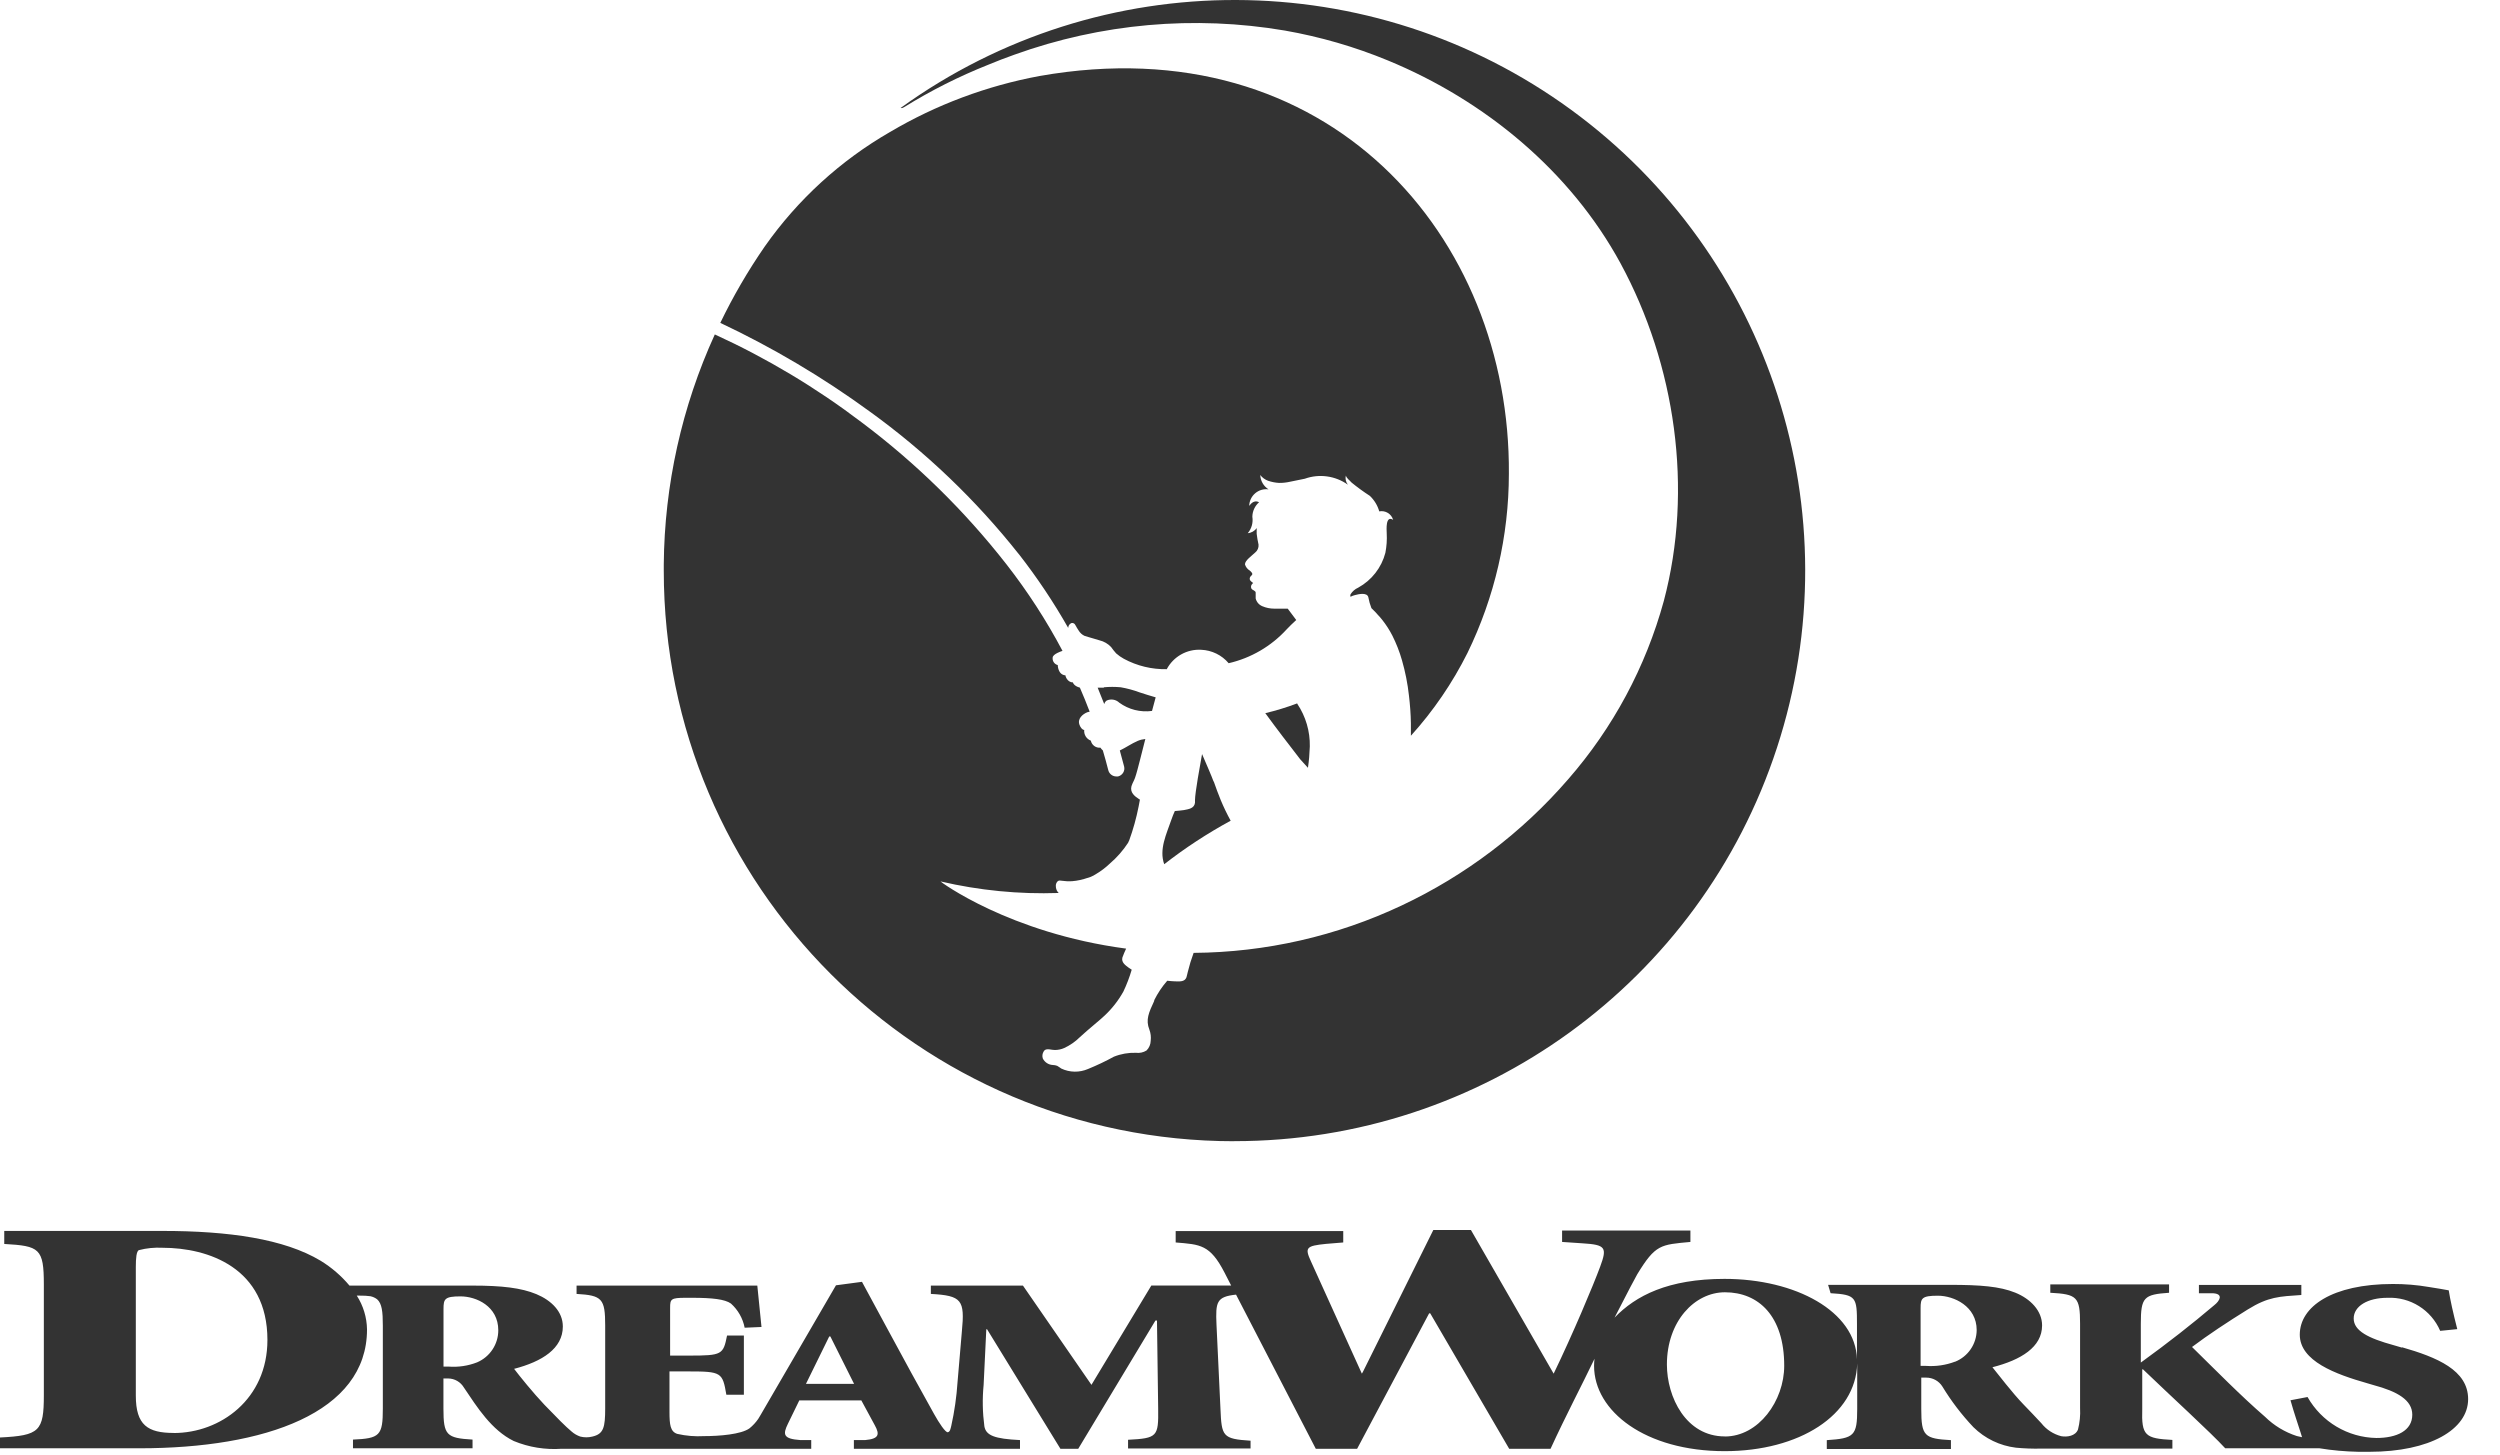
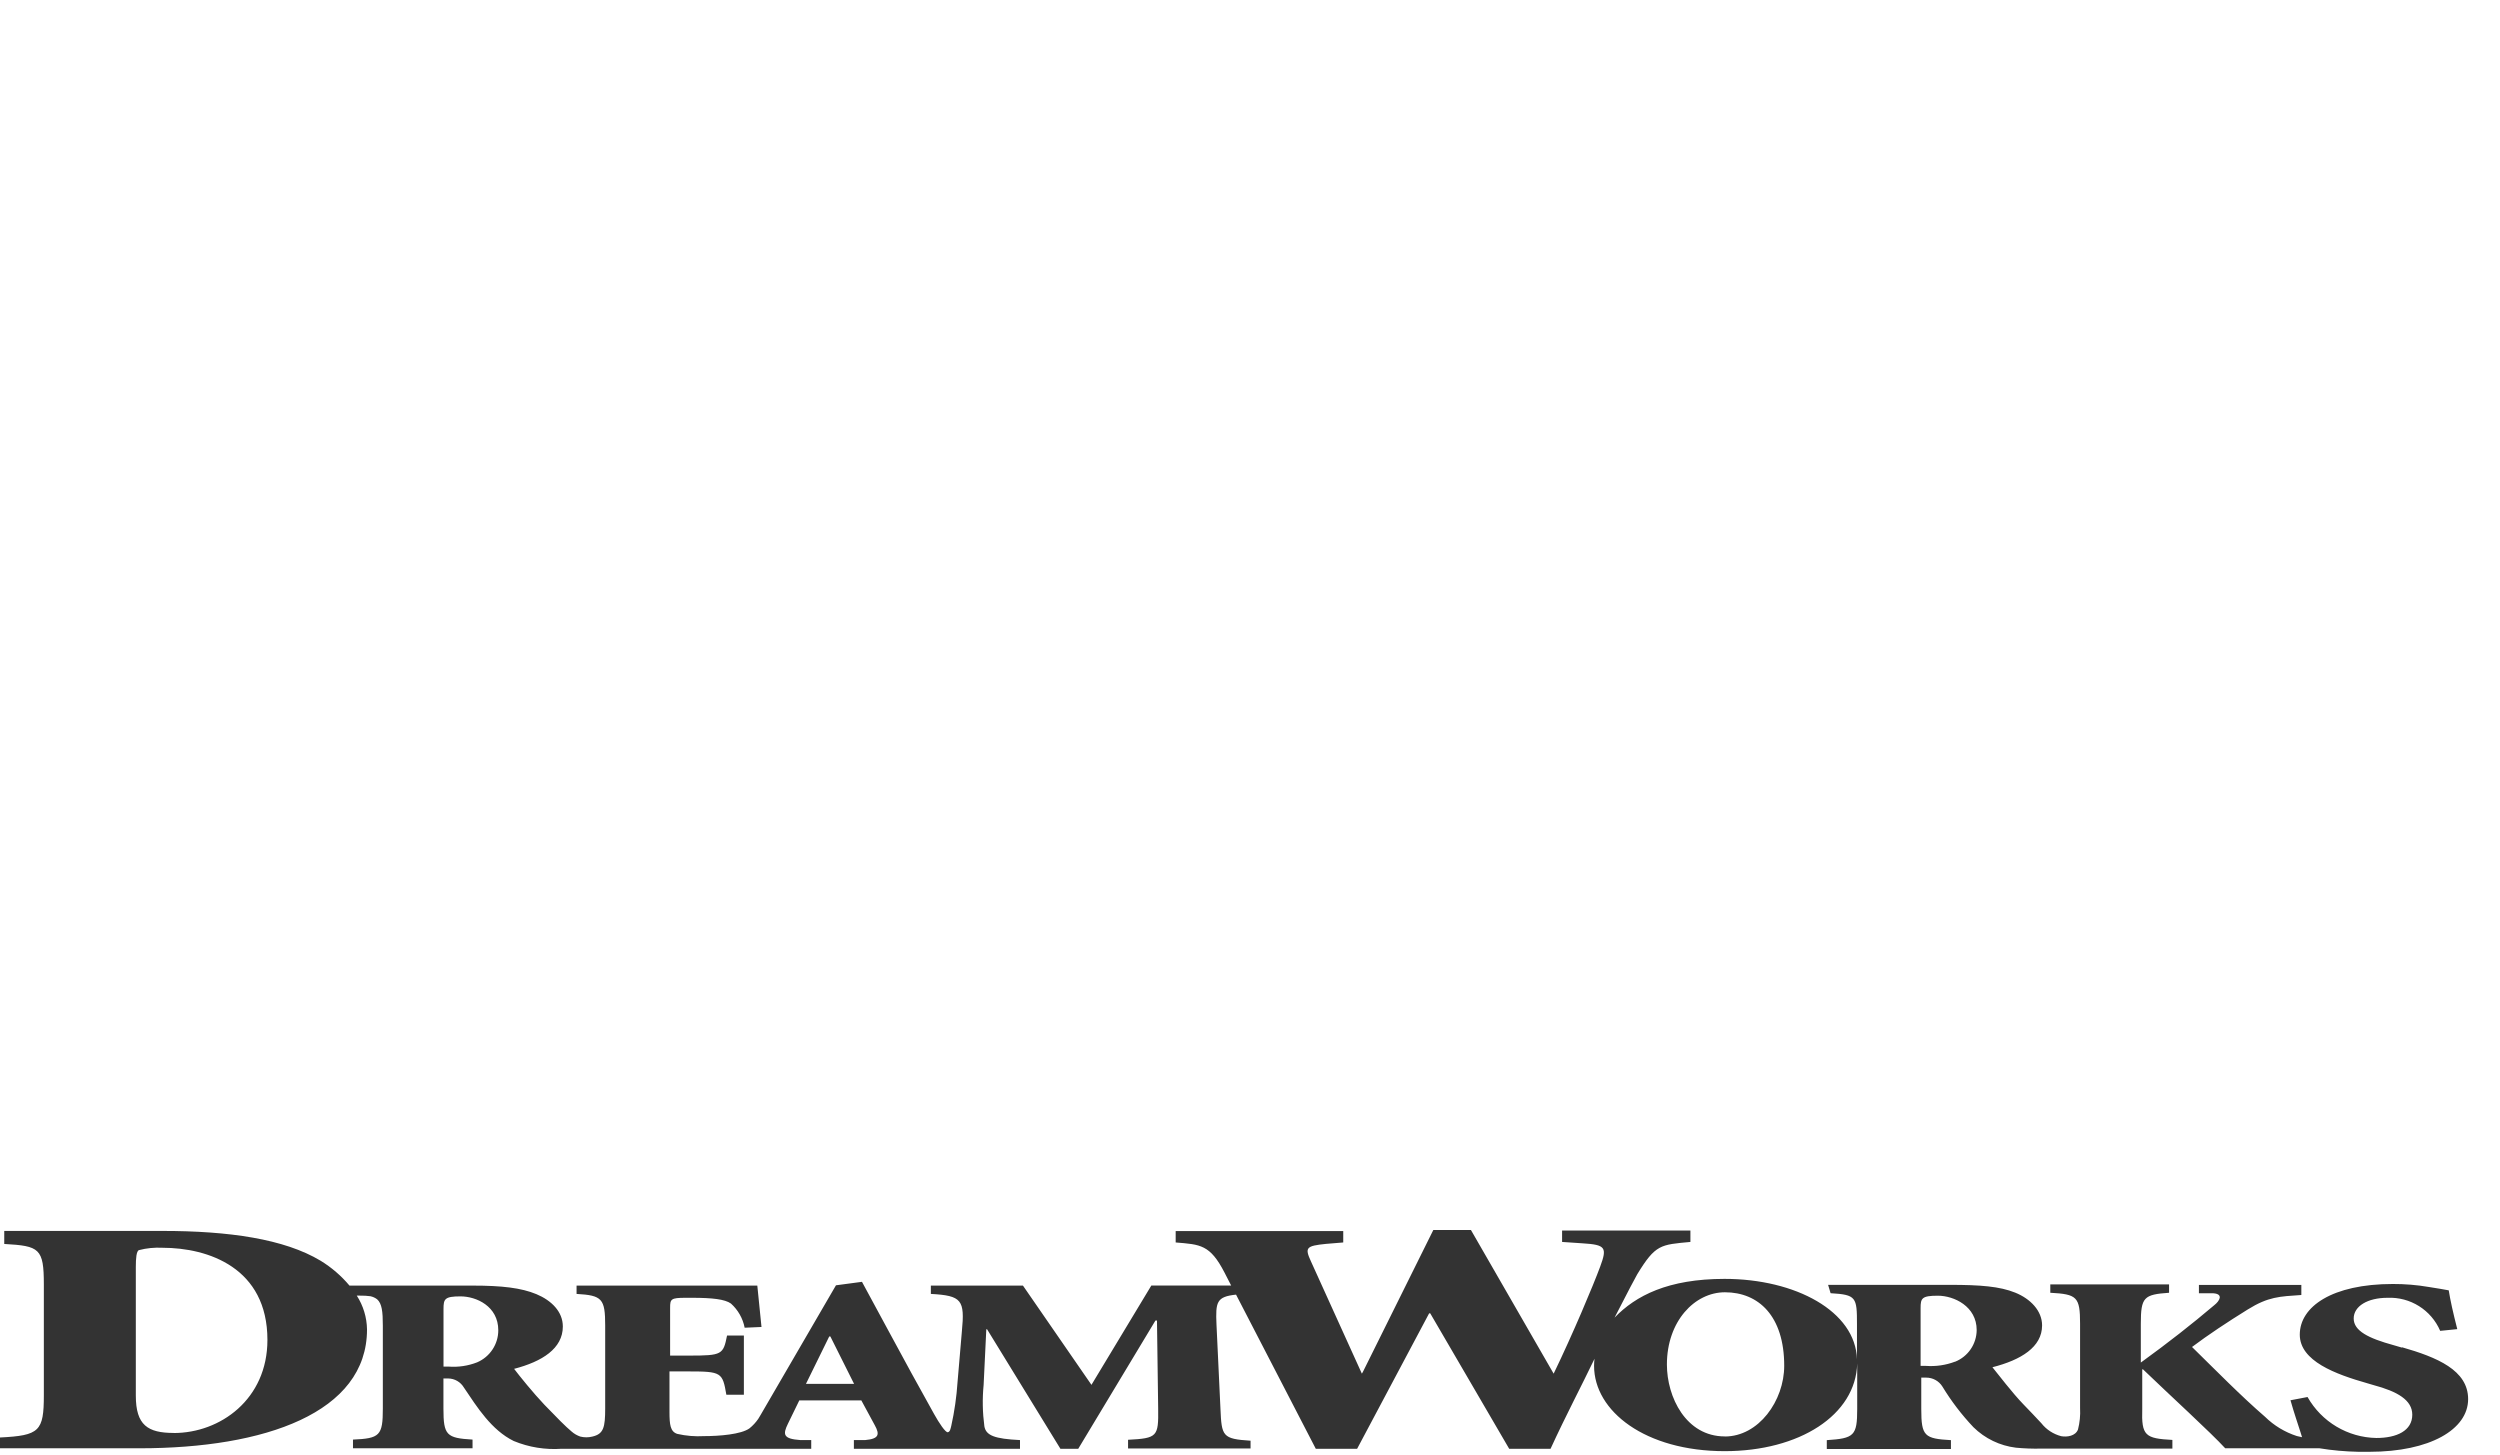
<svg xmlns="http://www.w3.org/2000/svg" viewBox="0 0 67 39">
  <g fill="#333" fill-rule="evenodd">
-     <path d="M32.523 20.943C32.481 20.824 32.34 20.498 32.215 20.209 32.165 20.485 32.026 21.248 32.026 21.442 32.028 21.466 32.028 21.49 32.026 21.514 32.005 21.67 31.851 21.685 31.731 21.71 31.675 21.722 31.552 21.728 31.496 21.735L31.486 21.735C31.452 21.81 31.421 21.886 31.394 21.965 31.259 22.358 31.059 22.764 31.201 23.161 31.762 22.724 32.358 22.334 32.982 21.995 32.884 21.817 32.796 21.635 32.718 21.448 32.65 21.281 32.587 21.113 32.529 20.945M27.309 14.855C27.796 15.48 28.238 16.14 28.629 16.83L28.629 16.813C28.634 16.761 28.669 16.716 28.718 16.697 28.76 16.689 28.801 16.711 28.818 16.749 28.849 16.799 28.872 16.851 28.907 16.897 28.944 16.959 28.998 17.009 29.063 17.04 29.13 17.063 29.217 17.086 29.286 17.107L29.467 17.161C29.585 17.189 29.693 17.251 29.777 17.34 29.818 17.399 29.864 17.456 29.912 17.51 29.975 17.566 30.045 17.615 30.12 17.656 30.472 17.846 30.868 17.942 31.269 17.934 31.449 17.595 31.81 17.392 32.192 17.414 32.477 17.426 32.744 17.556 32.928 17.774 33.527 17.636 34.069 17.319 34.484 16.865 34.548 16.801 34.635 16.707 34.739 16.616L34.511 16.312C34.382 16.312 34.28 16.312 34.151 16.312 34.04 16.312 33.93 16.29 33.829 16.246 33.74 16.209 33.674 16.132 33.652 16.038 33.652 15.986 33.652 15.932 33.652 15.882 33.652 15.832 33.567 15.816 33.542 15.78 33.522 15.747 33.522 15.706 33.542 15.672 33.542 15.672 33.579 15.622 33.585 15.626L33.571 15.614C33.527 15.581 33.479 15.549 33.496 15.485 33.513 15.421 33.592 15.414 33.55 15.35 33.533 15.327 33.514 15.307 33.492 15.29 33.431 15.253 33.385 15.194 33.365 15.125 33.365 15.019 33.544 14.899 33.642 14.805 33.703 14.755 33.736 14.677 33.729 14.597 33.707 14.501 33.691 14.404 33.679 14.306 33.679 14.256 33.679 14.204 33.679 14.152 33.624 14.232 33.536 14.282 33.44 14.289 33.543 14.168 33.588 14.007 33.563 13.849 33.565 13.699 33.631 13.558 33.743 13.46 33.577 13.375 33.486 13.562 33.479 13.558 33.482 13.427 33.54 13.304 33.639 13.22 33.738 13.135 33.868 13.097 33.997 13.115 33.864 13.031 33.781 12.887 33.775 12.73 33.828 12.8 33.9 12.853 33.983 12.884 34.077 12.916 34.174 12.936 34.274 12.942 34.374 12.944 34.473 12.933 34.571 12.911 34.704 12.886 34.835 12.857 34.968 12.83 35.356 12.691 35.788 12.751 36.124 12.99 36.069 12.921 36.048 12.831 36.068 12.745 36.097 12.826 36.157 12.859 36.224 12.934 36.38 13.061 36.543 13.18 36.712 13.289 36.832 13.403 36.919 13.546 36.964 13.705 37.128 13.673 37.29 13.771 37.336 13.932 37.128 13.801 37.161 14.198 37.164 14.289 37.174 14.466 37.162 14.642 37.128 14.816 37.024 15.213 36.761 15.551 36.4 15.749 36.314 15.787 36.242 15.85 36.193 15.93 36.186 15.951 36.186 15.973 36.193 15.994 36.23 15.974 36.27 15.959 36.311 15.949 36.403 15.924 36.637 15.868 36.671 16.005 36.689 16.105 36.717 16.203 36.754 16.298 36.779 16.329 36.852 16.387 36.922 16.473 36.966 16.518 37.007 16.565 37.045 16.614 37.148 16.744 37.237 16.883 37.313 17.03 37.42 17.243 37.508 17.466 37.573 17.695 37.662 18.005 37.725 18.322 37.76 18.643 37.789 18.888 37.808 19.136 37.812 19.383 37.812 19.496 37.812 19.606 37.812 19.718 38.415 19.051 38.925 18.304 39.328 17.5 40.056 16.005 40.436 14.364 40.438 12.701 40.486 6.345 35.61.667 27.86 2.037 26.447 2.299 25.091 2.806 23.853 3.537 22.524 4.303 21.378 5.35 20.496 6.605 20.046 7.256 19.648 7.941 19.304 8.653 20.707 9.315 22.045 10.107 23.298 11.021 24.806 12.108 26.156 13.399 27.309 14.857M29.583 18.429L29.417 18.429C29.478 18.574 29.537 18.721 29.594 18.87 29.603 18.831 29.627 18.797 29.66 18.774 29.774 18.723 29.907 18.746 29.997 18.832 30.25 19.016 30.564 19.095 30.874 19.053 30.908 18.932 30.939 18.809 30.972 18.689 30.829 18.647 30.685 18.604 30.542 18.556 30.378 18.495 30.209 18.449 30.036 18.419 29.886 18.405 29.734 18.405 29.583 18.419" />
-     <path d="M33.078,30.583 C39.698,30.587 45.569,26.331 47.623,20.038 C49.678,13.745 47.45,6.845 42.104,2.941 C36.757,-0.962 29.506,-0.982 24.138,2.892 C24.138,2.892 24.165,2.913 24.234,2.869 C24.949,2.426 25.702,2.047 26.483,1.736 C26.716,1.639 26.952,1.548 27.19,1.464 C29.509,0.629 32.004,0.406 34.434,0.819 C35.38,0.985 36.306,1.253 37.195,1.62 C39.787,2.688 42.083,4.578 43.432,7.061 C44.902,9.776 45.386,13.109 44.59,16.107 C44.106,17.874 43.229,19.508 42.024,20.888 C40.791,22.312 39.273,23.462 37.569,24.265 C35.823,25.089 33.919,25.523 31.989,25.537 C31.927,25.704 31.875,25.874 31.833,26.047 C31.818,26.094 31.814,26.144 31.797,26.192 C31.75,26.321 31.604,26.302 31.49,26.3 C31.436,26.3 31.344,26.29 31.282,26.284 C31.144,26.442 31.026,26.618 30.933,26.806 L30.933,26.824 C30.787,27.14 30.698,27.329 30.804,27.596 C30.839,27.69 30.851,27.791 30.839,27.891 C30.837,27.989 30.797,28.084 30.727,28.153 C30.642,28.206 30.541,28.228 30.442,28.215 C30.241,28.209 30.04,28.244 29.853,28.319 C29.629,28.442 29.398,28.551 29.161,28.648 C28.931,28.748 28.669,28.745 28.442,28.637 C28.404,28.614 28.371,28.583 28.332,28.564 C28.296,28.551 28.258,28.543 28.219,28.542 C28.103,28.538 27.999,28.471 27.947,28.367 C27.927,28.304 27.935,28.236 27.97,28.18 C28.005,28.117 28.068,28.115 28.134,28.124 C28.181,28.133 28.228,28.138 28.275,28.14 C28.361,28.139 28.445,28.121 28.523,28.086 C28.677,28.014 28.818,27.917 28.939,27.797 C29.051,27.693 29.199,27.566 29.33,27.456 C29.461,27.346 29.537,27.28 29.6,27.221 C29.802,27.033 29.973,26.814 30.107,26.573 C30.197,26.384 30.271,26.189 30.33,25.988 L30.255,25.939 C30.163,25.87 30.047,25.795 30.08,25.662 C30.107,25.581 30.145,25.502 30.18,25.423 C27.045,25.007 25.19,23.62 25.205,23.622 C26.243,23.864 27.308,23.969 28.373,23.932 C28.351,23.911 28.332,23.885 28.319,23.857 C28.302,23.819 28.294,23.777 28.296,23.735 C28.296,23.69 28.315,23.647 28.348,23.616 C28.356,23.61 28.364,23.605 28.373,23.602 C28.394,23.597 28.415,23.597 28.436,23.602 C28.534,23.617 28.634,23.622 28.733,23.616 C28.803,23.611 28.872,23.6 28.941,23.585 L29.049,23.558 L29.221,23.504 C29.277,23.482 29.33,23.454 29.379,23.421 C29.509,23.344 29.63,23.252 29.739,23.148 C29.93,22.985 30.097,22.795 30.234,22.585 C30.234,22.573 30.253,22.548 30.261,22.527 C30.369,22.23 30.454,21.925 30.515,21.614 L30.55,21.429 L30.531,21.419 C30.413,21.344 30.278,21.24 30.323,21.071 C30.359,20.963 30.377,20.957 30.417,20.851 C30.456,20.745 30.508,20.537 30.55,20.375 L30.695,19.805 C30.624,19.812 30.554,19.829 30.488,19.857 C30.321,19.93 30.176,20.034 30.011,20.113 C30.051,20.254 30.09,20.398 30.126,20.541 C30.141,20.598 30.132,20.658 30.101,20.708 C30.07,20.759 30.02,20.795 29.962,20.809 L29.91,20.809 C29.811,20.805 29.726,20.737 29.702,20.641 C29.658,20.464 29.608,20.288 29.556,20.111 C29.531,20.09 29.51,20.065 29.492,20.038 C29.37,20.05 29.259,19.969 29.234,19.849 C29.118,19.805 29.045,19.688 29.057,19.564 C28.995,19.554 28.957,19.491 28.932,19.429 C28.866,19.263 29.016,19.138 29.14,19.088 C29.161,19.081 29.181,19.076 29.203,19.073 C29.121,18.857 29.034,18.642 28.941,18.429 C28.768,18.383 28.752,18.283 28.754,18.288 C28.6,18.288 28.546,18.109 28.556,18.1 C28.348,18.084 28.348,17.824 28.348,17.824 C28.26,17.802 28.202,17.719 28.211,17.628 C28.211,17.577 28.269,17.533 28.34,17.498 C28.384,17.476 28.429,17.458 28.475,17.443 C28.044,16.628 27.541,15.852 26.974,15.125 C25.852,13.689 24.545,12.407 23.086,11.314 C21.867,10.388 20.549,9.6 19.157,8.963 C18.273,10.899 17.807,12.999 17.789,15.127 C17.789,15.183 17.789,15.238 17.789,15.294 C17.789,23.739 24.635,30.585 33.08,30.585" />
-     <path d="M34.758,18.853 C34.481,18.958 34.198,19.044 33.91,19.113 C34.213,19.529 34.533,19.945 34.845,20.348 L35.053,20.577 C35.081,20.387 35.097,20.196 35.103,20.005 C35.111,19.599 34.994,19.201 34.768,18.863 L34.768,18.853" />
    <path fill-rule="nonzero" d="M52.391,36.494 C52.144,36.587 51.88,36.625 51.617,36.606 L51.472,36.606 L51.472,35.057 C51.472,34.793 51.503,34.725 51.935,34.725 C52.368,34.725 52.975,35.01 52.975,35.646 C52.972,36.02 52.744,36.355 52.397,36.494 L52.391,36.494 Z M46.224,38.496 C45.185,38.496 44.673,37.444 44.673,36.569 C44.673,35.409 45.417,34.633 46.228,34.633 C47.133,34.633 47.817,35.272 47.817,36.602 C47.817,37.542 47.131,38.498 46.226,38.498 L46.224,38.496 Z M21.6,37.087 L22.223,35.818 L22.254,35.818 L22.889,37.087 L21.6,37.087 Z M12.786,36.511 C12.545,36.605 12.286,36.644 12.027,36.625 L11.886,36.625 L11.886,35.08 C11.886,34.812 11.917,34.743 12.341,34.743 C12.766,34.743 13.354,35.007 13.354,35.652 C13.354,36.026 13.13,36.364 12.786,36.511 Z M4.657,38.403 C3.961,38.403 3.64,38.195 3.64,37.403 L3.64,33.951 C3.64,33.727 3.655,33.521 3.728,33.502 C3.931,33.45 4.142,33.429 4.352,33.44 C5.584,33.44 7.167,33.978 7.167,35.91 C7.167,37.5 5.905,38.405 4.655,38.405 L4.657,38.403 Z M64.379,36.118 L64.15,36.051 C63.474,35.866 63.079,35.667 63.079,35.336 C63.079,35.005 63.453,34.781 63.984,34.781 C64.593,34.754 65.156,35.106 65.397,35.667 L65.855,35.621 C65.74,35.17 65.668,34.845 65.626,34.581 C65.491,34.554 65.325,34.529 65.086,34.49 C64.77,34.436 64.45,34.41 64.129,34.411 C62.497,34.411 61.634,35.02 61.634,35.768 C61.634,36.477 62.591,36.829 63.453,37.074 L63.609,37.12 C64.254,37.292 64.649,37.523 64.649,37.914 C64.649,38.344 64.233,38.538 63.686,38.538 C62.921,38.524 62.219,38.107 61.842,37.44 L61.385,37.527 C61.478,37.858 61.576,38.139 61.655,38.388 L61.695,38.517 L61.555,38.486 C61.235,38.382 60.943,38.206 60.703,37.97 C60.058,37.413 59.383,36.723 58.746,36.099 C59.177,35.775 59.688,35.436 60.241,35.093 C60.794,34.75 61.092,34.746 61.676,34.706 L61.676,34.436 L58.931,34.436 L58.931,34.66 L59.32,34.66 C59.597,34.681 59.484,34.868 59.341,34.98 C58.746,35.484 58.123,35.974 57.374,36.517 L57.374,35.477 C57.374,34.762 57.455,34.694 58.131,34.646 L58.131,34.421 L54.948,34.421 L54.948,34.646 C55.665,34.685 55.746,34.754 55.746,35.477 L55.746,37.737 C55.757,37.93 55.738,38.124 55.69,38.311 C55.624,38.484 55.401,38.519 55.241,38.49 C55.029,38.435 54.842,38.313 54.707,38.141 C54.549,37.972 54.391,37.804 54.229,37.638 C53.931,37.332 53.549,36.827 53.397,36.642 C54.16,36.448 54.728,36.103 54.728,35.521 C54.728,35.13 54.418,34.808 54.006,34.642 C53.594,34.475 53.068,34.434 52.264,34.434 L48.993,34.434 L49.06,34.658 C49.75,34.698 49.767,34.766 49.767,35.49 L49.767,36.432 C49.732,35.143 48.12,34.274 46.218,34.274 C44.706,34.274 43.837,34.723 43.27,35.313 C43.617,34.633 43.848,34.201 43.879,34.149 C44.368,33.348 44.503,33.359 45.303,33.284 L45.303,32.978 L41.864,32.978 L41.864,33.284 L42.411,33.321 C43.035,33.359 43.074,33.434 42.885,33.945 C42.696,34.457 42.151,35.752 41.638,36.814 L41.609,36.764 L39.421,32.964 L38.413,32.964 L36.527,36.764 L36.498,36.814 L35.134,33.806 C34.962,33.434 35.005,33.39 35.538,33.336 L35.999,33.298 L35.999,32.993 L31.508,32.993 L31.508,33.298 C32.17,33.353 32.429,33.353 32.818,34.107 L32.995,34.452 L30.856,34.452 L29.251,37.114 L27.415,34.454 L24.947,34.454 L24.947,34.677 C25.778,34.723 25.86,34.837 25.778,35.683 L25.662,37.039 C25.636,37.434 25.58,37.827 25.494,38.213 C25.475,38.284 25.465,38.371 25.402,38.384 C25.34,38.396 25.171,38.143 25.034,37.897 C24.652,37.213 24.217,36.421 23.787,35.621 L23.101,34.353 L22.404,34.446 L20.387,37.916 L20.321,38.026 C20.255,38.122 20.176,38.207 20.086,38.28 C19.861,38.442 19.277,38.488 18.868,38.488 C18.627,38.502 18.385,38.482 18.15,38.428 C17.965,38.367 17.942,38.184 17.942,37.835 L17.942,36.754 L18.454,36.754 C19.335,36.754 19.365,36.781 19.466,37.378 L19.936,37.378 L19.936,35.793 L19.485,35.793 C19.383,36.303 19.352,36.33 18.473,36.33 L17.959,36.33 L17.959,35.049 C17.959,34.814 17.98,34.781 18.375,34.781 L18.55,34.781 C19.092,34.781 19.429,34.82 19.589,34.935 C19.779,35.105 19.908,35.333 19.957,35.583 L20.408,35.563 C20.356,35.059 20.306,34.569 20.296,34.454 L15.452,34.454 L15.452,34.677 C16.138,34.716 16.219,34.804 16.219,35.527 L16.219,37.744 C16.219,38.255 16.177,38.43 15.876,38.5 C15.769,38.527 15.658,38.527 15.551,38.5 C15.466,38.47 15.387,38.425 15.319,38.365 C15.156,38.23 14.934,38.003 14.589,37.646 C14.296,37.338 13.921,36.875 13.778,36.685 C14.529,36.49 15.084,36.141 15.084,35.55 C15.084,35.153 14.78,34.852 14.375,34.683 C13.969,34.515 13.454,34.454 12.664,34.454 L9.366,34.454 C9.146,34.191 8.884,33.966 8.591,33.787 C7.618,33.203 6.137,32.989 4.352,32.989 L0.114,32.989 L0.114,33.338 C1.058,33.392 1.175,33.454 1.175,34.425 L1.175,37.39 C1.175,38.361 1.058,38.471 -9.23000016e-07,38.525 L-9.23000016e-07,38.814 L3.74,38.814 C7.094,38.814 9.836,37.864 9.836,35.629 C9.831,35.307 9.736,34.993 9.562,34.723 L9.653,34.723 C9.745,34.721 9.837,34.727 9.928,34.739 C9.993,34.753 10.055,34.781 10.108,34.822 C10.235,34.937 10.26,35.145 10.26,35.534 L10.26,37.75 C10.26,38.475 10.179,38.55 9.46,38.581 L9.46,38.814 L12.664,38.814 L12.664,38.581 C11.965,38.54 11.884,38.465 11.884,37.75 L11.884,36.943 L12.015,36.943 C12.186,36.946 12.343,37.037 12.431,37.184 C12.79,37.717 13.171,38.326 13.768,38.619 C14.174,38.787 14.614,38.858 15.053,38.827 L21.741,38.827 L21.741,38.594 L21.45,38.594 C20.986,38.561 20.976,38.444 21.117,38.155 L21.421,37.531 L23.084,37.531 L23.448,38.203 C23.579,38.444 23.558,38.561 23.186,38.594 L22.884,38.594 L22.884,38.827 L27.336,38.827 L27.336,38.594 C26.654,38.561 26.423,38.471 26.381,38.224 C26.332,37.857 26.325,37.485 26.361,37.116 L26.433,35.625 L26.454,35.625 L28.419,38.827 L28.897,38.827 L30.966,35.39 L31.007,35.39 L31.039,37.754 C31.049,38.5 31.018,38.546 30.232,38.586 L30.232,38.818 L33.515,38.818 L33.515,38.611 C32.76,38.563 32.739,38.494 32.708,37.75 L32.602,35.5 C32.575,34.891 32.602,34.752 33.126,34.696 L35.263,38.827 L36.371,38.827 L38.301,35.197 L38.33,35.197 L40.446,38.827 L41.555,38.827 C41.97,37.924 42.386,37.139 42.733,36.415 C42.725,36.478 42.721,36.541 42.721,36.604 C42.721,37.823 44.097,38.891 46.222,38.891 C48.218,38.891 49.738,37.929 49.773,36.538 L49.773,37.764 C49.773,38.48 49.69,38.548 48.958,38.596 L48.958,38.833 L52.285,38.833 L52.285,38.596 C51.574,38.556 51.49,38.488 51.49,37.764 L51.49,36.92 L51.623,36.92 C51.799,36.92 51.963,37.01 52.056,37.159 C52.294,37.551 52.573,37.916 52.888,38.249 C53.196,38.552 53.595,38.745 54.025,38.798 C54.245,38.819 54.465,38.827 54.686,38.823 L58.22,38.823 L58.22,38.59 C57.493,38.55 57.389,38.482 57.412,37.758 L57.412,36.698 L57.432,36.698 C58.181,37.419 59.247,38.39 59.636,38.814 L62.162,38.814 C62.506,38.87 62.854,38.901 63.202,38.908 C63.302,38.908 63.41,38.908 63.505,38.908 C65.117,38.908 66.146,38.311 66.146,37.496 C66.146,36.721 65.314,36.376 64.368,36.105 L64.379,36.118 Z" />
  </g>
</svg>